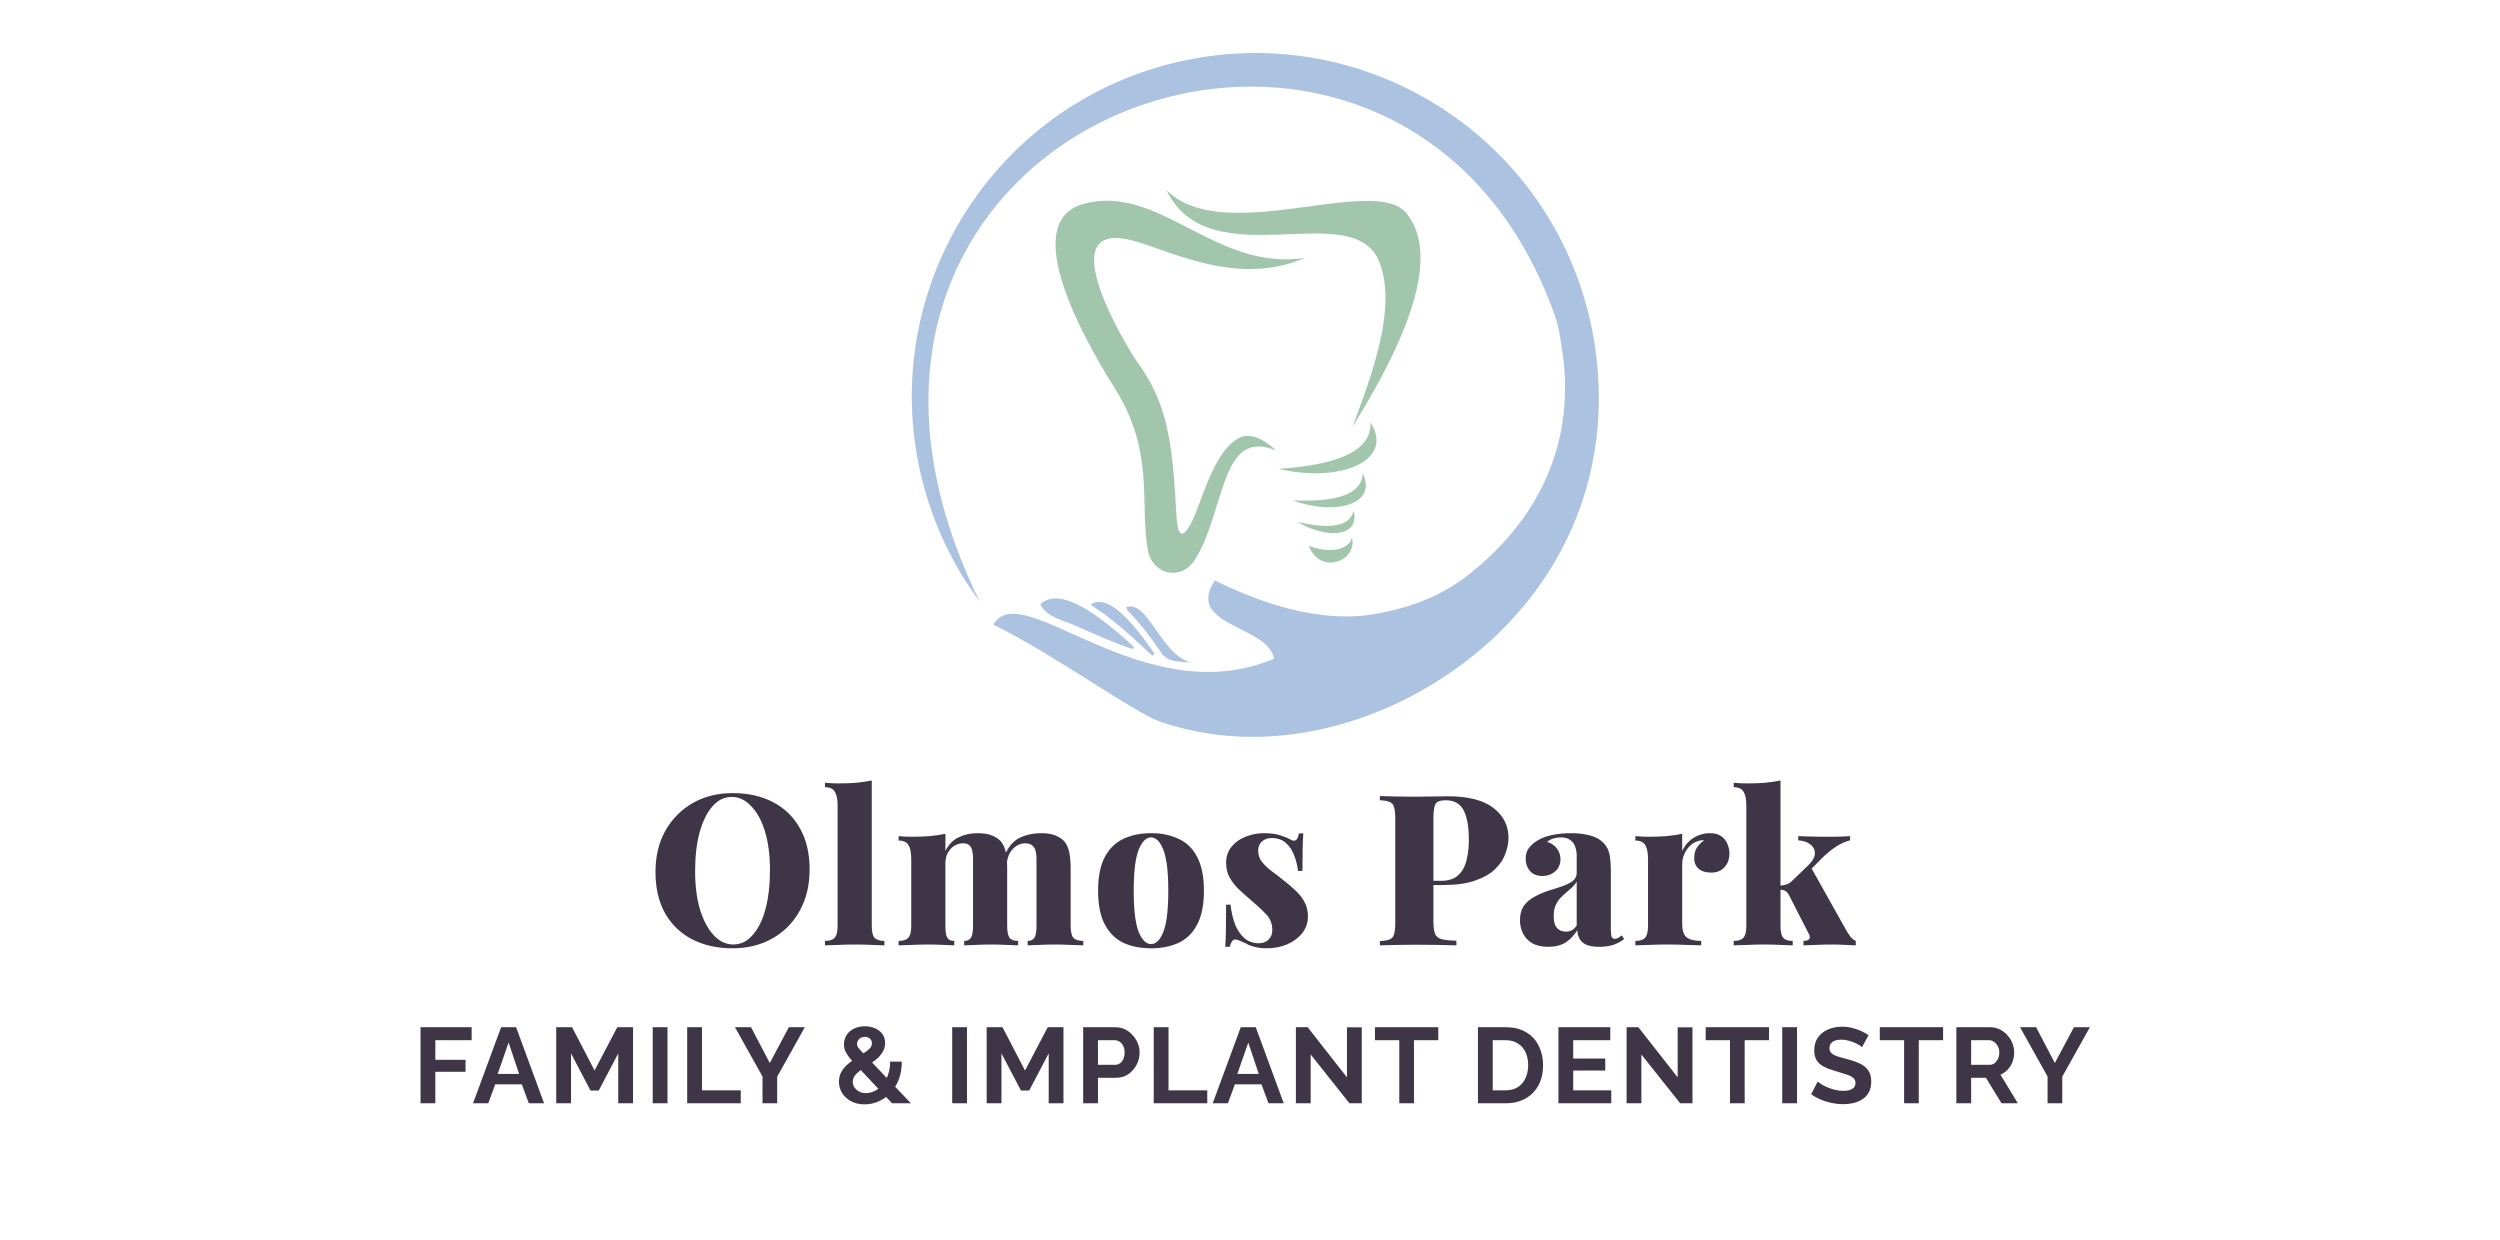
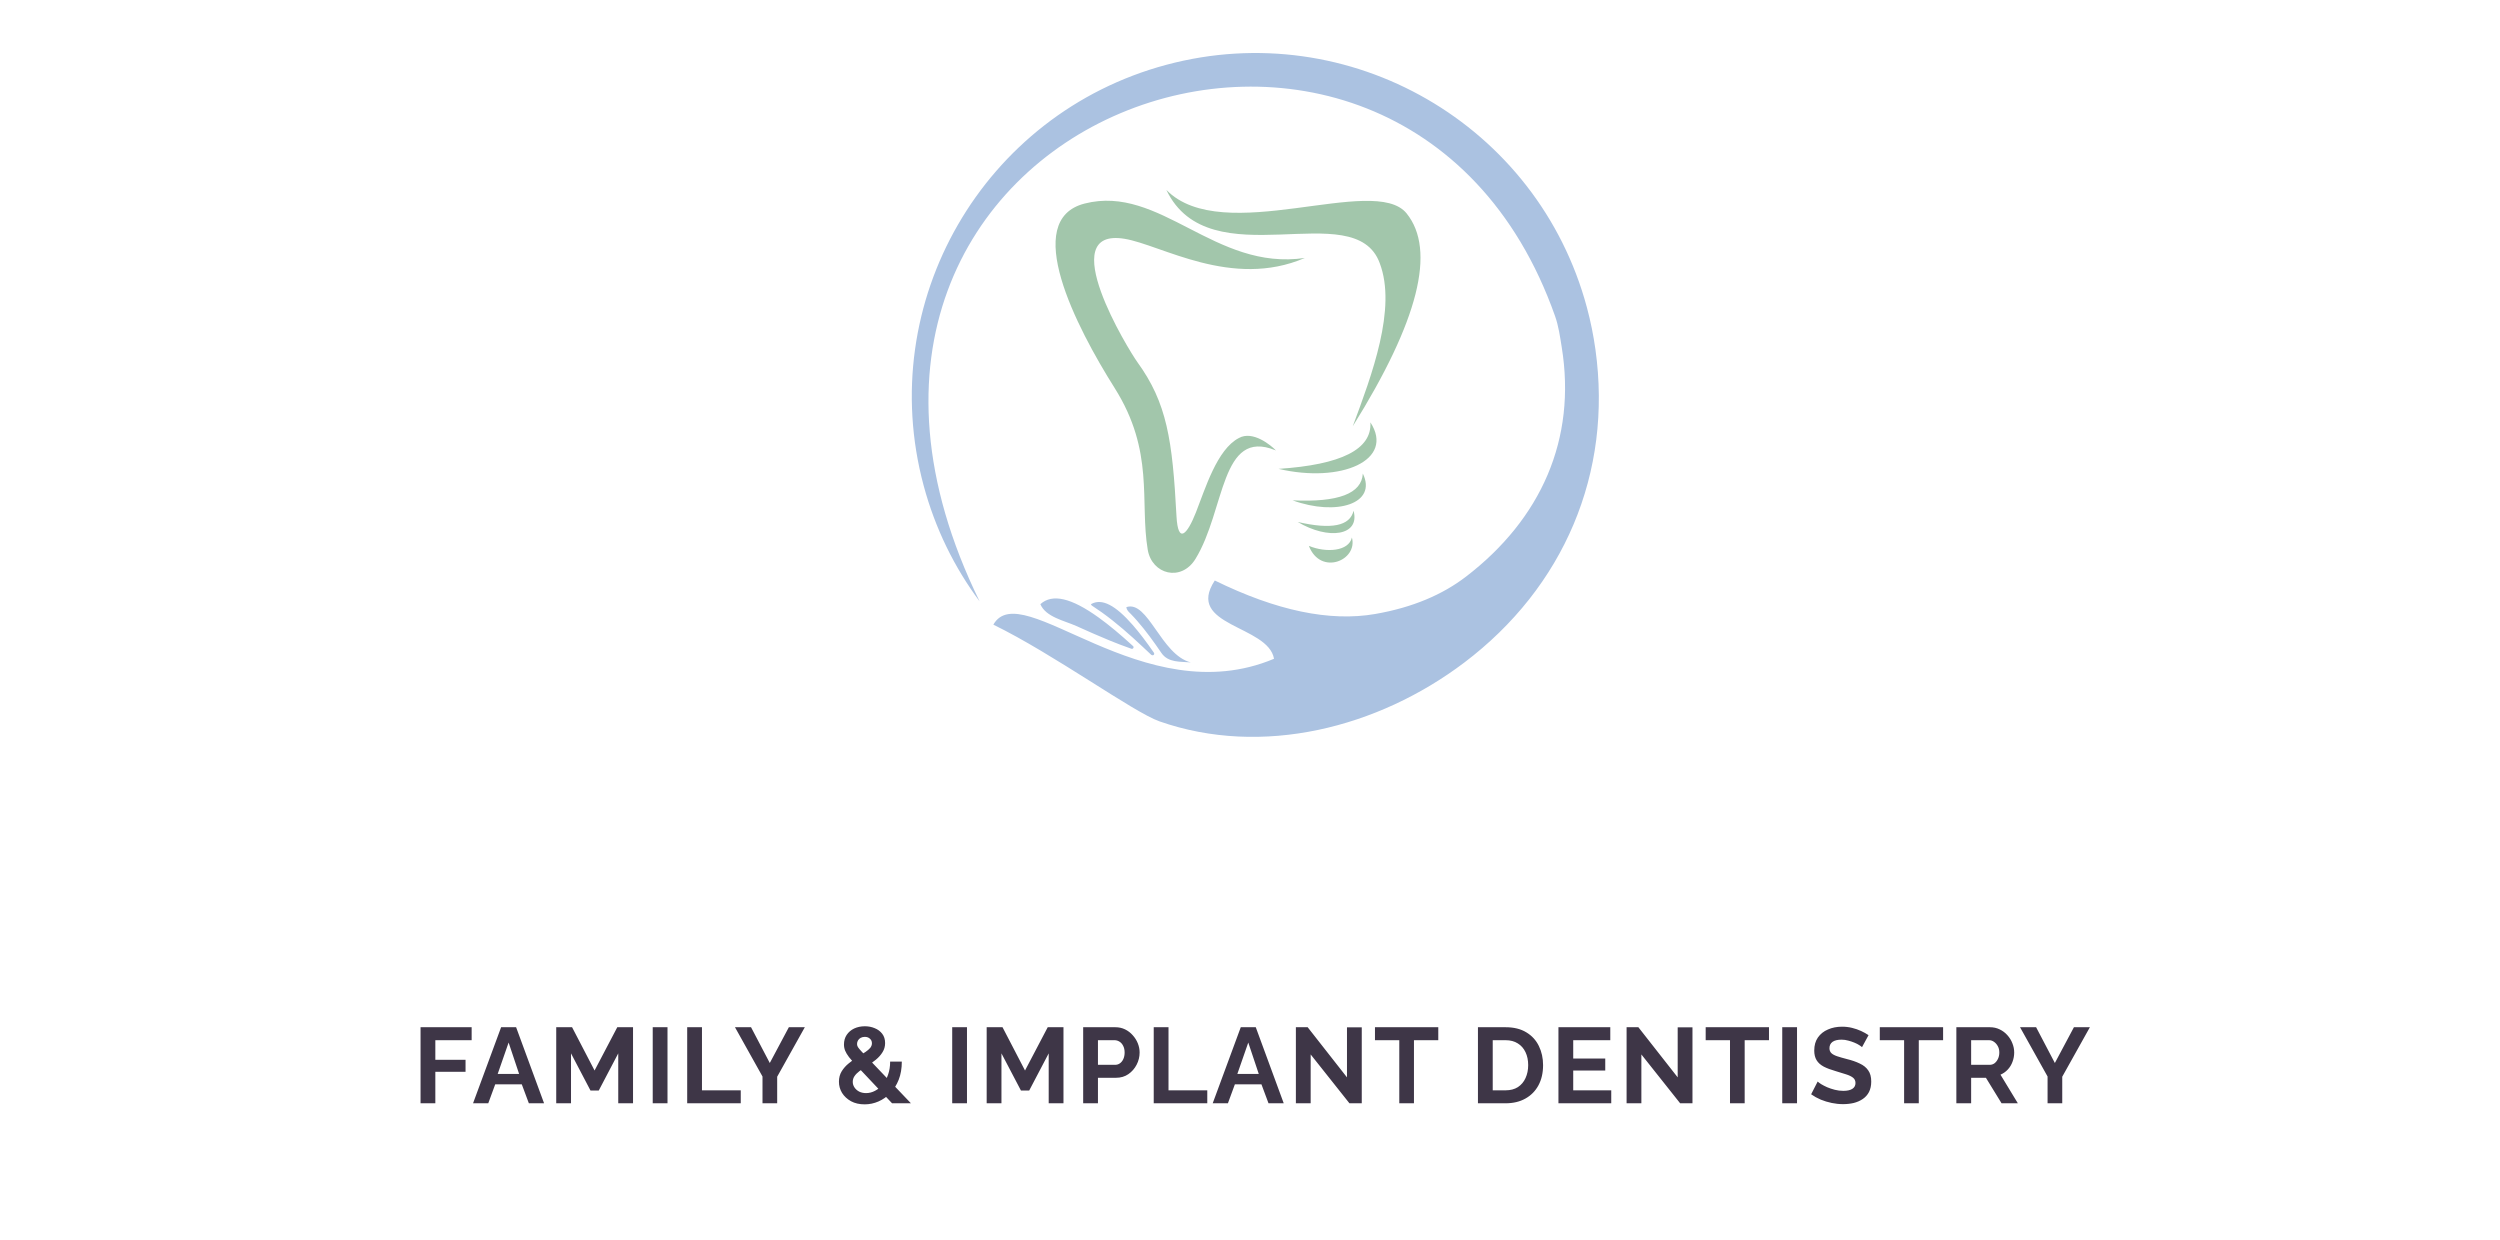
<svg xmlns="http://www.w3.org/2000/svg" width="494" height="245" viewBox="0 0 494 245" fill="none">
-   <path fill-rule="evenodd" clip-rule="evenodd" d="M289.63 113.979C285.083 117.466 279.196 120.029 271.74 121.324C262.782 122.885 252.213 120.678 240.042 114.706C234.091 123.753 250.589 123.506 251.747 130.174C225.841 141.071 201.824 113.647 196.286 123.432C208.185 129.228 223.956 140.732 229.107 142.539C249.407 149.655 272.284 143.81 289.312 130.947C309.048 116.037 318.656 93.456 315.26 69.072C314.876 66.308 314.318 63.537 313.577 60.773C303.877 24.584 266.657 3.102 230.469 12.805C194.281 22.505 172.798 59.724 182.502 95.913C184.785 104.437 188.601 112.147 193.568 118.825C146.613 22.978 276.831 -23.743 307.279 62.46C307.982 64.447 308.261 66.534 308.592 68.57C311.554 86.778 304.526 102.567 289.633 113.982L289.63 113.979ZM235.298 130.894C229.393 129.387 226.869 118.529 222.566 119.969C222.665 120.633 223.021 120.88 223.466 121.335C223.932 121.812 224.359 122.285 224.733 122.715C226.456 124.688 228.016 126.852 229.488 129.016C230.84 131 233.254 130.703 235.298 130.894ZM228.019 128.988C226.509 126.803 225.118 124.974 223.833 123.506C220.405 119.577 217.747 118.197 215.658 119.341C215.382 119.492 215.997 119.831 216.074 119.881C216.681 120.272 217.25 120.668 217.762 121.035C220.585 123.061 223.254 125.419 225.785 127.795L227.472 129.38C227.511 129.415 227.553 129.44 227.606 129.454L227.677 129.471C227.808 129.507 227.942 129.461 228.019 129.348C228.097 129.238 228.097 129.097 228.019 128.984V128.988ZM223.889 127.664C221.369 125.352 219.099 123.464 217.063 122.002C211.68 118.137 207.934 117.251 205.576 119.383C206.632 121.932 210.359 122.655 212.675 123.696C214.888 124.692 217.105 125.684 219.354 126.598C220.67 127.135 222.001 127.643 223.346 128.116L223.572 128.194C223.716 128.243 223.868 128.186 223.946 128.056C224.024 127.925 223.999 127.763 223.889 127.661V127.664Z" fill="#ABC2E1" />
+   <path fill-rule="evenodd" clip-rule="evenodd" d="M289.63 113.979C285.083 117.466 279.196 120.029 271.74 121.324C262.782 122.885 252.213 120.678 240.042 114.706C234.091 123.753 250.589 123.506 251.747 130.174C225.841 141.071 201.824 113.647 196.286 123.432C208.185 129.228 223.956 140.732 229.107 142.539C249.407 149.655 272.284 143.81 289.312 130.947C309.048 116.037 318.656 93.456 315.26 69.072C314.876 66.308 314.318 63.537 313.577 60.773C303.877 24.584 266.657 3.102 230.469 12.805C194.281 22.505 172.798 59.724 182.502 95.913C184.785 104.437 188.601 112.147 193.568 118.825C146.613 22.978 276.831 -23.743 307.279 62.46C307.982 64.447 308.261 66.534 308.592 68.57C311.554 86.778 304.526 102.567 289.633 113.982L289.63 113.979M235.298 130.894C229.393 129.387 226.869 118.529 222.566 119.969C222.665 120.633 223.021 120.88 223.466 121.335C223.932 121.812 224.359 122.285 224.733 122.715C226.456 124.688 228.016 126.852 229.488 129.016C230.84 131 233.254 130.703 235.298 130.894ZM228.019 128.988C226.509 126.803 225.118 124.974 223.833 123.506C220.405 119.577 217.747 118.197 215.658 119.341C215.382 119.492 215.997 119.831 216.074 119.881C216.681 120.272 217.25 120.668 217.762 121.035C220.585 123.061 223.254 125.419 225.785 127.795L227.472 129.38C227.511 129.415 227.553 129.44 227.606 129.454L227.677 129.471C227.808 129.507 227.942 129.461 228.019 129.348C228.097 129.238 228.097 129.097 228.019 128.984V128.988ZM223.889 127.664C221.369 125.352 219.099 123.464 217.063 122.002C211.68 118.137 207.934 117.251 205.576 119.383C206.632 121.932 210.359 122.655 212.675 123.696C214.888 124.692 217.105 125.684 219.354 126.598C220.67 127.135 222.001 127.643 223.346 128.116L223.572 128.194C223.716 128.243 223.868 128.186 223.946 128.056C224.024 127.925 223.999 127.763 223.889 127.661V127.664Z" fill="#ABC2E1" />
  <path fill-rule="evenodd" clip-rule="evenodd" d="M267.297 84.243C280.311 63.406 283.795 49.442 277.953 42.178C271.561 34.232 241.62 48.913 230.473 37.529C239.019 55.348 267.681 38.408 272.634 51.998C276.037 60.946 271.07 74.116 267.3 84.243H267.297ZM220.261 76.682C212.587 64.511 201.761 43.434 214.32 40.222C229.255 36.399 240.053 53.611 257.84 50.971C243.41 57.18 229.449 48.376 222.213 47.187C208.083 44.864 223.057 69.224 224.733 71.539C230.611 79.651 231.673 86.912 232.474 101.991C232.778 107.668 234.613 105.567 236.318 101.243C238.14 96.626 240.47 88.79 244.801 86.555C247.55 85.009 251.162 87.999 252.129 89.016C252.09 88.995 252.037 88.98 251.998 88.963C241.147 84.557 242.136 100.816 236.227 110.438C233.417 115.017 227.617 113.527 226.791 108.617C225.192 99.072 228.178 89.238 220.261 76.686V76.682ZM258.631 107.865C262.041 109.27 266.506 108.967 267.138 106.213C268.363 110.724 260.943 113.841 258.631 107.865ZM256.428 103.139C263.089 104.681 266.767 103.94 267.462 100.922C268.807 105.874 262.475 106.753 256.428 103.139ZM255.411 98.868C264.451 99.295 269.079 97.533 269.295 93.576C272.185 99.499 264.123 102.041 255.411 98.868ZM252.637 92.648C265.059 91.832 271.112 88.769 270.791 83.456C275.659 90.918 265.037 95.549 252.637 92.648Z" fill="#A2C6AB" />
-   <path d="M144.772 156.719C147.828 156.719 150.494 157.316 152.772 158.51C155.049 159.705 156.813 161.427 158.063 163.677C159.341 165.899 159.98 168.607 159.98 171.801C159.98 174.912 159.327 177.634 158.021 179.967C156.744 182.301 154.952 184.12 152.647 185.425C150.341 186.731 147.703 187.384 144.731 187.384C141.703 187.384 139.036 186.786 136.731 185.592C134.453 184.398 132.676 182.676 131.398 180.426C130.148 178.176 129.523 175.468 129.523 172.301C129.523 169.19 130.176 166.468 131.481 164.135C132.815 161.802 134.62 159.982 136.898 158.677C139.175 157.371 141.8 156.719 144.772 156.719ZM144.606 157.469C143.133 157.469 141.856 158.094 140.772 159.344C139.689 160.594 138.842 162.316 138.231 164.51C137.648 166.704 137.356 169.246 137.356 172.134C137.356 175.079 137.689 177.648 138.356 179.842C139.05 182.009 139.967 183.689 141.106 184.884C142.245 186.05 143.508 186.634 144.897 186.634C146.369 186.634 147.647 186.009 148.73 184.759C149.841 183.509 150.689 181.787 151.272 179.592C151.855 177.37 152.147 174.829 152.147 171.968C152.147 168.996 151.813 166.426 151.147 164.26C150.48 162.093 149.564 160.427 148.397 159.26C147.258 158.066 145.994 157.469 144.606 157.469ZM172.261 154.219V182.926C172.261 184.092 172.441 184.884 172.802 185.3C173.191 185.717 173.844 185.925 174.761 185.925V186.8C174.233 186.773 173.427 186.745 172.344 186.717C171.261 186.661 170.15 186.634 169.011 186.634C167.9 186.634 166.761 186.661 165.594 186.717C164.456 186.745 163.595 186.773 163.011 186.8V185.925C163.928 185.925 164.567 185.717 164.928 185.3C165.317 184.884 165.511 184.092 165.511 182.926V159.177C165.511 157.955 165.331 157.052 164.969 156.469C164.636 155.858 163.983 155.552 163.011 155.552V154.677C163.9 154.761 164.761 154.802 165.594 154.802C166.872 154.802 168.066 154.761 169.178 154.677C170.289 154.566 171.316 154.413 172.261 154.219ZM193.145 164.635C194.339 164.635 195.297 164.788 196.02 165.093C196.77 165.399 197.353 165.788 197.769 166.26C198.214 166.788 198.533 167.482 198.728 168.343C198.922 169.176 199.019 170.287 199.019 171.676V182.926C199.019 184.092 199.172 184.884 199.478 185.3C199.811 185.717 200.38 185.925 201.186 185.925V186.8C200.658 186.773 199.88 186.745 198.853 186.717C197.825 186.661 196.825 186.634 195.853 186.634C194.797 186.634 193.77 186.661 192.77 186.717C191.77 186.745 191.02 186.773 190.52 186.8V185.925C191.159 185.925 191.603 185.717 191.853 185.3C192.131 184.884 192.27 184.092 192.27 182.926V169.676C192.27 169.037 192.214 168.496 192.103 168.051C191.992 167.579 191.798 167.232 191.52 167.01C191.242 166.76 190.839 166.635 190.312 166.635C189.701 166.635 189.117 166.801 188.562 167.135C188.034 167.468 187.603 167.94 187.27 168.551C186.965 169.135 186.812 169.801 186.812 170.551V182.926C186.812 184.092 186.937 184.884 187.187 185.3C187.437 185.717 187.895 185.925 188.562 185.925V186.8C188.09 186.773 187.381 186.745 186.437 186.717C185.492 186.661 184.534 186.634 183.562 186.634C182.423 186.634 181.284 186.661 180.146 186.717C179.007 186.745 178.146 186.773 177.562 186.8V185.925C178.479 185.925 179.118 185.717 179.479 185.3C179.868 184.884 180.062 184.092 180.062 182.926V169.76C180.062 168.51 179.882 167.593 179.521 167.01C179.159 166.399 178.507 166.093 177.562 166.093V165.218C178.451 165.302 179.312 165.343 180.146 165.343C181.395 165.343 182.576 165.302 183.687 165.218C184.826 165.107 185.867 164.954 186.812 164.76V168.135C187.451 166.885 188.312 165.996 189.395 165.468C190.506 164.913 191.756 164.635 193.145 164.635ZM205.686 164.635C206.88 164.635 207.838 164.788 208.561 165.093C209.31 165.399 209.894 165.788 210.31 166.26C210.755 166.788 211.074 167.482 211.269 168.343C211.463 169.176 211.56 170.287 211.56 171.676V182.926C211.56 184.092 211.741 184.884 212.102 185.3C212.491 185.717 213.144 185.925 214.06 185.925V186.8C213.505 186.773 212.671 186.745 211.56 186.717C210.477 186.661 209.422 186.634 208.394 186.634C207.338 186.634 206.311 186.661 205.311 186.717C204.311 186.745 203.561 186.773 203.061 186.8V185.925C203.7 185.925 204.144 185.717 204.394 185.3C204.672 184.884 204.811 184.092 204.811 182.926V169.676C204.811 169.037 204.741 168.496 204.602 168.051C204.464 167.579 204.227 167.232 203.894 167.01C203.589 166.76 203.13 166.635 202.519 166.635C201.908 166.635 201.325 166.829 200.769 167.218C200.242 167.579 199.811 168.065 199.478 168.676C199.172 169.287 198.992 169.968 198.936 170.718L198.686 168.635C199.436 167.079 200.422 166.024 201.644 165.468C202.866 164.913 204.214 164.635 205.686 164.635ZM227.438 164.635C229.521 164.635 231.341 165.01 232.896 165.76C234.479 166.482 235.702 167.676 236.563 169.343C237.452 171.01 237.896 173.232 237.896 176.009C237.896 178.787 237.452 181.009 236.563 182.676C235.702 184.342 234.479 185.55 232.896 186.3C231.341 187.023 229.521 187.384 227.438 187.384C225.383 187.384 223.563 187.023 221.98 186.3C220.425 185.55 219.203 184.342 218.314 182.676C217.425 181.009 216.981 178.787 216.981 176.009C216.981 173.232 217.425 171.01 218.314 169.343C219.203 167.676 220.425 166.482 221.98 165.76C223.563 165.01 225.383 164.635 227.438 164.635ZM227.438 165.468C226.466 165.468 225.647 166.302 224.98 167.968C224.341 169.607 224.022 172.287 224.022 176.009C224.022 179.731 224.341 182.426 224.98 184.092C225.647 185.731 226.466 186.55 227.438 186.55C228.438 186.55 229.258 185.731 229.896 184.092C230.535 182.426 230.855 179.731 230.855 176.009C230.855 172.287 230.535 169.607 229.896 167.968C229.258 166.302 228.438 165.468 227.438 165.468ZM249.781 164.635C251.003 164.635 252.058 164.774 252.947 165.052C253.836 165.329 254.489 165.593 254.905 165.843C255.877 166.454 256.461 166.065 256.655 164.677H257.53C257.475 165.482 257.433 166.454 257.405 167.593C257.377 168.704 257.363 170.204 257.363 172.093H256.488C256.377 171.065 256.127 170.051 255.739 169.051C255.377 168.051 254.836 167.232 254.114 166.593C253.391 165.927 252.447 165.593 251.28 165.593C250.531 165.593 249.892 165.815 249.364 166.26C248.864 166.704 248.614 167.315 248.614 168.093C248.614 168.926 248.864 169.662 249.364 170.301C249.864 170.94 250.503 171.551 251.28 172.134C252.086 172.718 252.891 173.343 253.697 174.009C254.586 174.676 255.377 175.357 256.072 176.051C256.794 176.718 257.363 177.454 257.78 178.259C258.224 179.037 258.447 179.981 258.447 181.092C258.447 182.342 258.072 183.439 257.322 184.384C256.572 185.328 255.586 186.064 254.364 186.592C253.141 187.12 251.78 187.384 250.281 187.384C249.364 187.384 248.558 187.286 247.864 187.092C247.197 186.925 246.642 186.703 246.197 186.425C245.781 186.231 245.406 186.064 245.072 185.925C244.767 185.786 244.461 185.689 244.156 185.634C243.878 185.606 243.642 185.731 243.448 186.009C243.253 186.286 243.1 186.648 242.989 187.092H242.114C242.17 186.203 242.212 185.12 242.239 183.842C242.267 182.564 242.281 180.87 242.281 178.759H243.156C243.323 180.259 243.628 181.578 244.073 182.717C244.545 183.856 245.17 184.759 245.947 185.425C246.725 186.064 247.642 186.384 248.697 186.384C249.169 186.384 249.6 186.3 249.989 186.134C250.406 185.939 250.739 185.648 250.989 185.259C251.267 184.87 251.405 184.37 251.405 183.759C251.405 182.537 251.017 181.523 250.239 180.717C249.461 179.884 248.503 178.981 247.364 178.009C246.475 177.259 245.642 176.523 244.864 175.801C244.114 175.079 243.489 174.287 242.989 173.426C242.517 172.565 242.281 171.593 242.281 170.51C242.281 169.26 242.628 168.204 243.323 167.343C244.045 166.454 244.975 165.788 246.114 165.343C247.253 164.871 248.475 164.635 249.781 164.635ZM272.663 157.302C273.413 157.33 274.413 157.358 275.663 157.385C276.913 157.413 278.162 157.427 279.412 157.427C280.773 157.427 282.079 157.413 283.329 157.385C284.607 157.358 285.509 157.344 286.037 157.344C290.092 157.344 293.106 158.108 295.078 159.635C297.078 161.163 298.078 163.135 298.078 165.552C298.078 166.551 297.87 167.607 297.453 168.718C297.064 169.801 296.384 170.815 295.411 171.76C294.467 172.676 293.148 173.426 291.453 174.009C289.787 174.593 287.676 174.884 285.12 174.884H280.787V174.051H284.704C286.231 174.051 287.384 173.676 288.162 172.926C288.967 172.176 289.509 171.19 289.787 169.968C290.092 168.746 290.245 167.426 290.245 166.01C290.245 163.371 289.898 161.399 289.203 160.094C288.509 158.788 287.329 158.135 285.662 158.135C284.634 158.135 283.968 158.371 283.662 158.844C283.384 159.316 283.245 160.274 283.245 161.718V182.051C283.245 183.162 283.357 183.995 283.579 184.55C283.801 185.078 284.245 185.425 284.912 185.592C285.579 185.759 286.537 185.856 287.787 185.884V186.8C286.87 186.773 285.69 186.745 284.245 186.717C282.801 186.689 281.287 186.675 279.704 186.675C278.454 186.675 277.218 186.689 275.996 186.717C274.802 186.745 273.69 186.773 272.663 186.8V185.967C273.524 185.911 274.163 185.8 274.579 185.634C275.024 185.467 275.315 185.134 275.454 184.634C275.621 184.134 275.704 183.384 275.704 182.384V161.718C275.704 160.691 275.621 159.941 275.454 159.469C275.315 158.969 275.024 158.635 274.579 158.469C274.163 158.274 273.524 158.163 272.663 158.135V157.302ZM305.929 187.092C304.652 187.092 303.596 186.856 302.763 186.384C301.93 185.884 301.318 185.231 300.93 184.425C300.541 183.62 300.346 182.759 300.346 181.842C300.346 180.676 300.61 179.717 301.138 178.967C301.693 178.217 302.402 177.62 303.263 177.176C304.124 176.704 305.027 176.315 305.971 176.009C306.915 175.704 307.818 175.412 308.679 175.134C309.54 174.829 310.235 174.482 310.762 174.093C311.29 173.676 311.554 173.148 311.554 172.509V169.051C311.554 168.44 311.457 167.871 311.262 167.343C311.096 166.788 310.776 166.343 310.304 166.01C309.86 165.649 309.235 165.468 308.429 165.468C307.929 165.468 307.443 165.538 306.971 165.677C306.499 165.815 306.082 166.038 305.721 166.343C306.61 166.649 307.263 167.107 307.679 167.718C308.124 168.329 308.346 169.01 308.346 169.76C308.346 170.787 307.985 171.607 307.263 172.218C306.568 172.801 305.735 173.093 304.763 173.093C303.707 173.093 302.888 172.759 302.304 172.093C301.749 171.426 301.471 170.621 301.471 169.676C301.471 168.843 301.68 168.149 302.096 167.593C302.513 167.01 303.124 166.482 303.929 166.01C304.735 165.538 305.707 165.19 306.846 164.968C307.985 164.746 309.193 164.635 310.471 164.635C311.776 164.635 312.971 164.774 314.054 165.052C315.165 165.302 316.109 165.815 316.887 166.593C317.498 167.232 317.887 168.01 318.054 168.926C318.22 169.843 318.304 171.01 318.304 172.426V183.675C318.304 184.37 318.359 184.856 318.47 185.134C318.609 185.384 318.817 185.509 319.095 185.509C319.345 185.509 319.581 185.439 319.803 185.3C320.026 185.162 320.248 185.009 320.47 184.842L320.928 185.55C320.317 186.05 319.595 186.439 318.762 186.717C317.929 186.967 317.026 187.092 316.054 187.092C314.943 187.092 314.068 186.953 313.429 186.675C312.818 186.37 312.373 185.967 312.096 185.467C311.846 184.967 311.707 184.412 311.679 183.8C311.068 184.8 310.304 185.606 309.387 186.217C308.471 186.8 307.318 187.092 305.929 187.092ZM309.387 184.092C309.832 184.092 310.221 184.009 310.554 183.842C310.915 183.648 311.248 183.328 311.554 182.884V174.218C311.332 174.607 311.026 174.982 310.637 175.343C310.276 175.676 309.887 176.023 309.471 176.384C309.054 176.718 308.651 177.093 308.262 177.509C307.901 177.926 307.596 178.426 307.346 179.009C307.124 179.565 307.013 180.245 307.013 181.051C307.013 182.134 307.235 182.912 307.679 183.384C308.124 183.856 308.693 184.092 309.387 184.092ZM337.9 164.635C338.845 164.635 339.595 164.843 340.15 165.26C340.706 165.649 341.108 166.163 341.358 166.801C341.608 167.413 341.733 168.024 341.733 168.635C341.733 169.774 341.4 170.69 340.733 171.385C340.095 172.079 339.247 172.426 338.192 172.426C337.081 172.426 336.234 172.176 335.65 171.676C335.067 171.148 334.775 170.454 334.775 169.593C334.775 168.732 334.956 168.024 335.317 167.468C335.706 166.913 336.178 166.44 336.734 166.052C336.317 165.996 335.914 166.052 335.525 166.218C335.081 166.329 334.664 166.538 334.275 166.843C333.887 167.149 333.553 167.51 333.276 167.926C332.998 168.343 332.776 168.801 332.609 169.301C332.47 169.774 332.401 170.26 332.401 170.76V182.509C332.401 183.842 332.692 184.745 333.276 185.217C333.887 185.689 334.845 185.925 336.15 185.925V186.8C335.511 186.773 334.567 186.745 333.317 186.717C332.067 186.661 330.776 186.634 329.442 186.634C328.248 186.634 327.04 186.661 325.818 186.717C324.623 186.745 323.734 186.773 323.151 186.8V185.925C324.068 185.925 324.707 185.717 325.068 185.3C325.457 184.884 325.651 184.092 325.651 182.926V169.76C325.651 168.51 325.47 167.593 325.109 167.01C324.748 166.399 324.096 166.093 323.151 166.093V165.218C324.04 165.302 324.901 165.343 325.734 165.343C326.984 165.343 328.165 165.302 329.276 165.218C330.415 165.107 331.456 164.954 332.401 164.76V168.176C332.734 167.454 333.164 166.829 333.692 166.302C334.248 165.774 334.873 165.371 335.567 165.093C336.289 164.788 337.067 164.635 337.9 164.635ZM351.825 154.219V182.926C351.825 184.092 352.006 184.884 352.367 185.3C352.728 185.717 353.353 185.925 354.242 185.925V186.8C353.714 186.773 352.923 186.745 351.867 186.717C350.812 186.661 349.728 186.634 348.617 186.634C347.478 186.634 346.326 186.661 345.159 186.717C344.02 186.745 343.159 186.773 342.576 186.8V185.925C343.493 185.925 344.131 185.717 344.493 185.3C344.881 184.884 345.076 184.092 345.076 182.926V159.219C345.076 157.969 344.895 157.052 344.534 156.469C344.201 155.858 343.548 155.552 342.576 155.552V154.677C343.465 154.761 344.326 154.802 345.159 154.802C346.437 154.802 347.631 154.761 348.742 154.677C349.853 154.566 350.881 154.413 351.825 154.219ZM365.575 165.218V166.052C364.63 166.274 363.686 166.704 362.741 167.343C361.797 167.954 360.839 168.746 359.867 169.718L357.533 172.093L357.867 171.426L364.783 183.759C365.061 184.231 365.339 184.662 365.616 185.05C365.922 185.439 366.283 185.731 366.7 185.925V186.8C366.283 186.773 365.616 186.745 364.7 186.717C363.811 186.661 362.908 186.634 361.991 186.634C360.936 186.634 359.867 186.661 358.783 186.717C357.728 186.745 356.922 186.773 356.367 186.8V185.925C356.922 185.925 357.297 185.8 357.492 185.55C357.686 185.3 357.658 184.953 357.408 184.509L353.534 176.926C353.284 176.454 353.006 176.148 352.7 176.009C352.423 175.87 352.075 175.801 351.659 175.801V175.009C352.131 174.982 352.548 174.912 352.909 174.801C353.298 174.69 353.659 174.482 353.992 174.176L357.158 171.135C358.131 170.218 358.617 169.399 358.617 168.676C358.644 167.926 358.339 167.315 357.7 166.843C357.089 166.371 356.297 166.107 355.325 166.052V165.218C356.103 165.246 356.95 165.274 357.867 165.302C358.811 165.329 359.617 165.343 360.283 165.343C360.839 165.343 361.45 165.343 362.116 165.343C362.811 165.315 363.464 165.302 364.075 165.302C364.714 165.274 365.214 165.246 365.575 165.218Z" fill="#3E3647" />
  <path d="M83.101 218.009V202.98H93.198V205.542H86.022V209.415H91.991V211.786H86.022V218.009H83.101ZM99.02 202.98H101.983L107.508 218.009H104.502L103.105 214.262H97.856L96.48 218.009H93.474L99.02 202.98ZM102.576 212.209L100.502 206.007L98.343 212.209H102.576ZM122.166 218.009V208.145L118.313 215.49H116.683L112.831 208.145V218.009H109.91V202.98H113.043L117.488 211.532L121.975 202.98H125.087V218.009H122.166ZM128.978 218.009V202.98H131.899V218.009H128.978ZM135.789 218.009V202.98H138.71V215.448H146.372V218.009H135.789ZM148.406 202.98L152.11 210.05L155.878 202.98H159.032L153.571 212.759V218.009H150.671V212.717L145.231 202.98H148.406ZM176.273 218.009L169.203 210.516C168.61 209.881 168.13 209.337 167.764 208.886C167.411 208.42 167.157 207.997 167.002 207.616C166.846 207.235 166.769 206.826 166.769 206.388C166.769 205.669 166.945 205.041 167.298 204.504C167.665 203.954 168.159 203.531 168.78 203.234C169.415 202.938 170.12 202.79 170.896 202.79C171.602 202.79 172.251 202.917 172.844 203.171C173.45 203.411 173.944 203.778 174.325 204.272C174.706 204.765 174.897 205.379 174.897 206.113C174.897 206.776 174.727 207.376 174.389 207.912C174.064 208.448 173.627 208.942 173.076 209.394C172.526 209.845 171.905 210.283 171.214 210.706C170.706 211.031 170.24 211.348 169.817 211.659C169.408 211.969 169.083 212.301 168.843 212.654C168.617 212.992 168.504 213.366 168.504 213.775C168.504 214.171 168.617 214.537 168.843 214.876C169.069 215.215 169.379 215.49 169.774 215.702C170.184 215.899 170.635 215.998 171.129 215.998C171.736 215.998 172.322 215.85 172.886 215.553C173.465 215.257 173.98 214.841 174.431 214.305C174.883 213.754 175.235 213.098 175.489 212.336C175.758 211.574 175.892 210.72 175.892 209.775H178.199C178.199 211.115 177.994 212.308 177.585 213.352C177.176 214.382 176.625 215.264 175.934 215.998C175.243 216.718 174.459 217.268 173.584 217.649C172.71 218.03 171.799 218.22 170.854 218.22C169.824 218.22 168.928 218.016 168.166 217.607C167.404 217.183 166.811 216.633 166.388 215.956C165.979 215.278 165.774 214.544 165.774 213.754C165.774 212.964 165.957 212.273 166.324 211.68C166.691 211.087 167.157 210.565 167.721 210.114C168.286 209.648 168.85 209.239 169.415 208.886C170.036 208.491 170.558 208.159 170.981 207.891C171.404 207.609 171.729 207.334 171.955 207.066C172.18 206.783 172.293 206.48 172.293 206.155C172.293 205.774 172.159 205.471 171.891 205.245C171.637 205.005 171.306 204.885 170.896 204.885C170.586 204.885 170.311 204.949 170.071 205.076C169.845 205.203 169.669 205.372 169.542 205.584C169.415 205.796 169.351 206.035 169.351 206.304C169.351 206.501 169.408 206.699 169.52 206.896C169.647 207.094 169.859 207.355 170.155 207.679C170.466 207.99 170.889 208.434 171.425 209.013L179.998 218.009H176.273ZM188.155 218.009V202.98H191.076V218.009H188.155ZM207.222 218.009V208.145L203.369 215.49H201.739L197.887 208.145V218.009H194.966V202.98H198.099L202.544 211.532L207.031 202.98H210.143V218.009H207.222ZM214.034 218.009V202.98H220.405C221.097 202.98 221.732 203.122 222.31 203.404C222.889 203.686 223.39 204.067 223.813 204.547C224.251 205.027 224.589 205.563 224.829 206.155C225.069 206.748 225.189 207.355 225.189 207.976C225.189 208.822 224.991 209.627 224.596 210.389C224.201 211.151 223.658 211.772 222.967 212.251C222.275 212.731 221.457 212.971 220.511 212.971H216.955V218.009H214.034ZM216.955 210.41H220.342C220.695 210.41 221.012 210.311 221.294 210.114C221.577 209.916 221.802 209.634 221.972 209.267C222.141 208.886 222.226 208.456 222.226 207.976C222.226 207.454 222.127 207.009 221.929 206.642C221.746 206.275 221.499 206 221.189 205.817C220.892 205.633 220.568 205.542 220.215 205.542H216.955V210.41ZM227.976 218.009V202.98H230.897V215.448H238.559V218.009H227.976ZM245.176 202.98H248.14L253.664 218.009H250.658L249.261 214.262H244.012L242.636 218.009H239.631L245.176 202.98ZM248.732 212.209L246.658 206.007L244.499 212.209H248.732ZM258.987 208.357V218.009H256.066V202.98H258.395L266.163 212.886V203.002H269.084V218.009H266.65L258.987 208.357ZM284.204 205.542H279.399V218.009H276.499V205.542H271.694V202.98H284.204V205.542ZM292.042 218.009V202.98H297.503C299.14 202.98 300.509 203.319 301.61 203.996C302.71 204.66 303.536 205.563 304.086 206.706C304.637 207.835 304.912 209.091 304.912 210.473C304.912 211.997 304.608 213.324 304.002 214.453C303.395 215.582 302.534 216.457 301.419 217.077C300.318 217.698 299.013 218.009 297.503 218.009H292.042ZM301.969 210.473C301.969 209.5 301.793 208.646 301.44 207.912C301.088 207.164 300.58 206.586 299.916 206.177C299.253 205.753 298.449 205.542 297.503 205.542H294.963V215.448H297.503C298.463 215.448 299.274 215.236 299.937 214.813C300.601 214.375 301.102 213.782 301.44 213.035C301.793 212.273 301.969 211.419 301.969 210.473ZM318.383 215.448V218.009H307.948V202.98H318.193V205.542H310.869V209.161H317.198V211.532H310.869V215.448H318.383ZM324.335 208.357V218.009H321.414V202.98H323.743L331.511 212.886V203.002H334.432V218.009H331.998L324.335 208.357ZM349.552 205.542H344.747V218.009H341.847V205.542H337.042V202.98H349.552V205.542ZM352.171 218.009V202.98H355.092V218.009H352.171ZM367.935 206.917C367.837 206.819 367.653 206.685 367.385 206.515C367.131 206.346 366.813 206.184 366.432 206.028C366.066 205.873 365.663 205.739 365.226 205.626C364.789 205.499 364.344 205.436 363.892 205.436C363.102 205.436 362.503 205.584 362.093 205.88C361.698 206.177 361.501 206.593 361.501 207.129C361.501 207.538 361.628 207.863 361.882 208.103C362.136 208.343 362.517 208.547 363.025 208.717C363.533 208.886 364.168 209.069 364.93 209.267C365.917 209.507 366.771 209.803 367.491 210.156C368.225 210.495 368.782 210.946 369.163 211.511C369.558 212.061 369.756 212.795 369.756 213.712C369.756 214.516 369.607 215.208 369.311 215.786C369.015 216.351 368.606 216.809 368.083 217.162C367.561 217.515 366.969 217.776 366.305 217.945C365.642 218.101 364.937 218.178 364.189 218.178C363.441 218.178 362.693 218.101 361.945 217.945C361.197 217.79 360.478 217.571 359.786 217.289C359.095 216.993 358.46 216.64 357.881 216.231L359.172 213.712C359.299 213.839 359.525 214.008 359.85 214.22C360.174 214.417 360.569 214.622 361.035 214.834C361.501 215.031 362.009 215.201 362.559 215.342C363.109 215.483 363.667 215.553 364.231 215.553C365.021 215.553 365.621 215.419 366.03 215.151C366.44 214.883 366.644 214.502 366.644 214.008C366.644 213.557 366.482 213.204 366.157 212.95C365.833 212.696 365.381 212.477 364.803 212.294C364.224 212.096 363.54 211.885 362.749 211.659C361.804 211.391 361.014 211.094 360.379 210.77C359.744 210.431 359.271 210.008 358.961 209.5C358.65 208.992 358.495 208.357 358.495 207.595C358.495 206.565 358.735 205.704 359.215 205.012C359.709 204.307 360.372 203.778 361.204 203.425C362.037 203.058 362.961 202.875 363.977 202.875C364.683 202.875 365.346 202.952 365.967 203.107C366.602 203.263 367.194 203.467 367.745 203.721C368.295 203.975 368.789 204.25 369.226 204.547L367.935 206.917ZM383.956 205.542H379.152V218.009H376.252V205.542H371.447V202.98H383.956V205.542ZM386.576 218.009V202.98H393.222C393.914 202.98 394.549 203.122 395.128 203.404C395.72 203.686 396.228 204.067 396.652 204.547C397.089 205.027 397.421 205.563 397.646 206.155C397.886 206.748 398.006 207.355 398.006 207.976C398.006 208.611 397.893 209.225 397.668 209.817C397.456 210.396 397.145 210.904 396.736 211.341C396.327 211.779 395.847 212.117 395.297 212.357L398.726 218.009H395.509L392.418 212.971H389.497V218.009H386.576ZM389.497 210.41H393.159C393.526 210.41 393.85 210.304 394.133 210.092C394.415 209.867 394.641 209.57 394.81 209.203C394.979 208.837 395.064 208.427 395.064 207.976C395.064 207.496 394.965 207.08 394.768 206.727C394.57 206.36 394.316 206.071 394.006 205.859C393.709 205.647 393.385 205.542 393.032 205.542H389.497V210.41ZM402.335 202.98L406.04 210.05L409.807 202.98H412.961L407.5 212.759V218.009H404.6V212.717L399.16 202.98H402.335Z" fill="#3E3647" />
</svg>